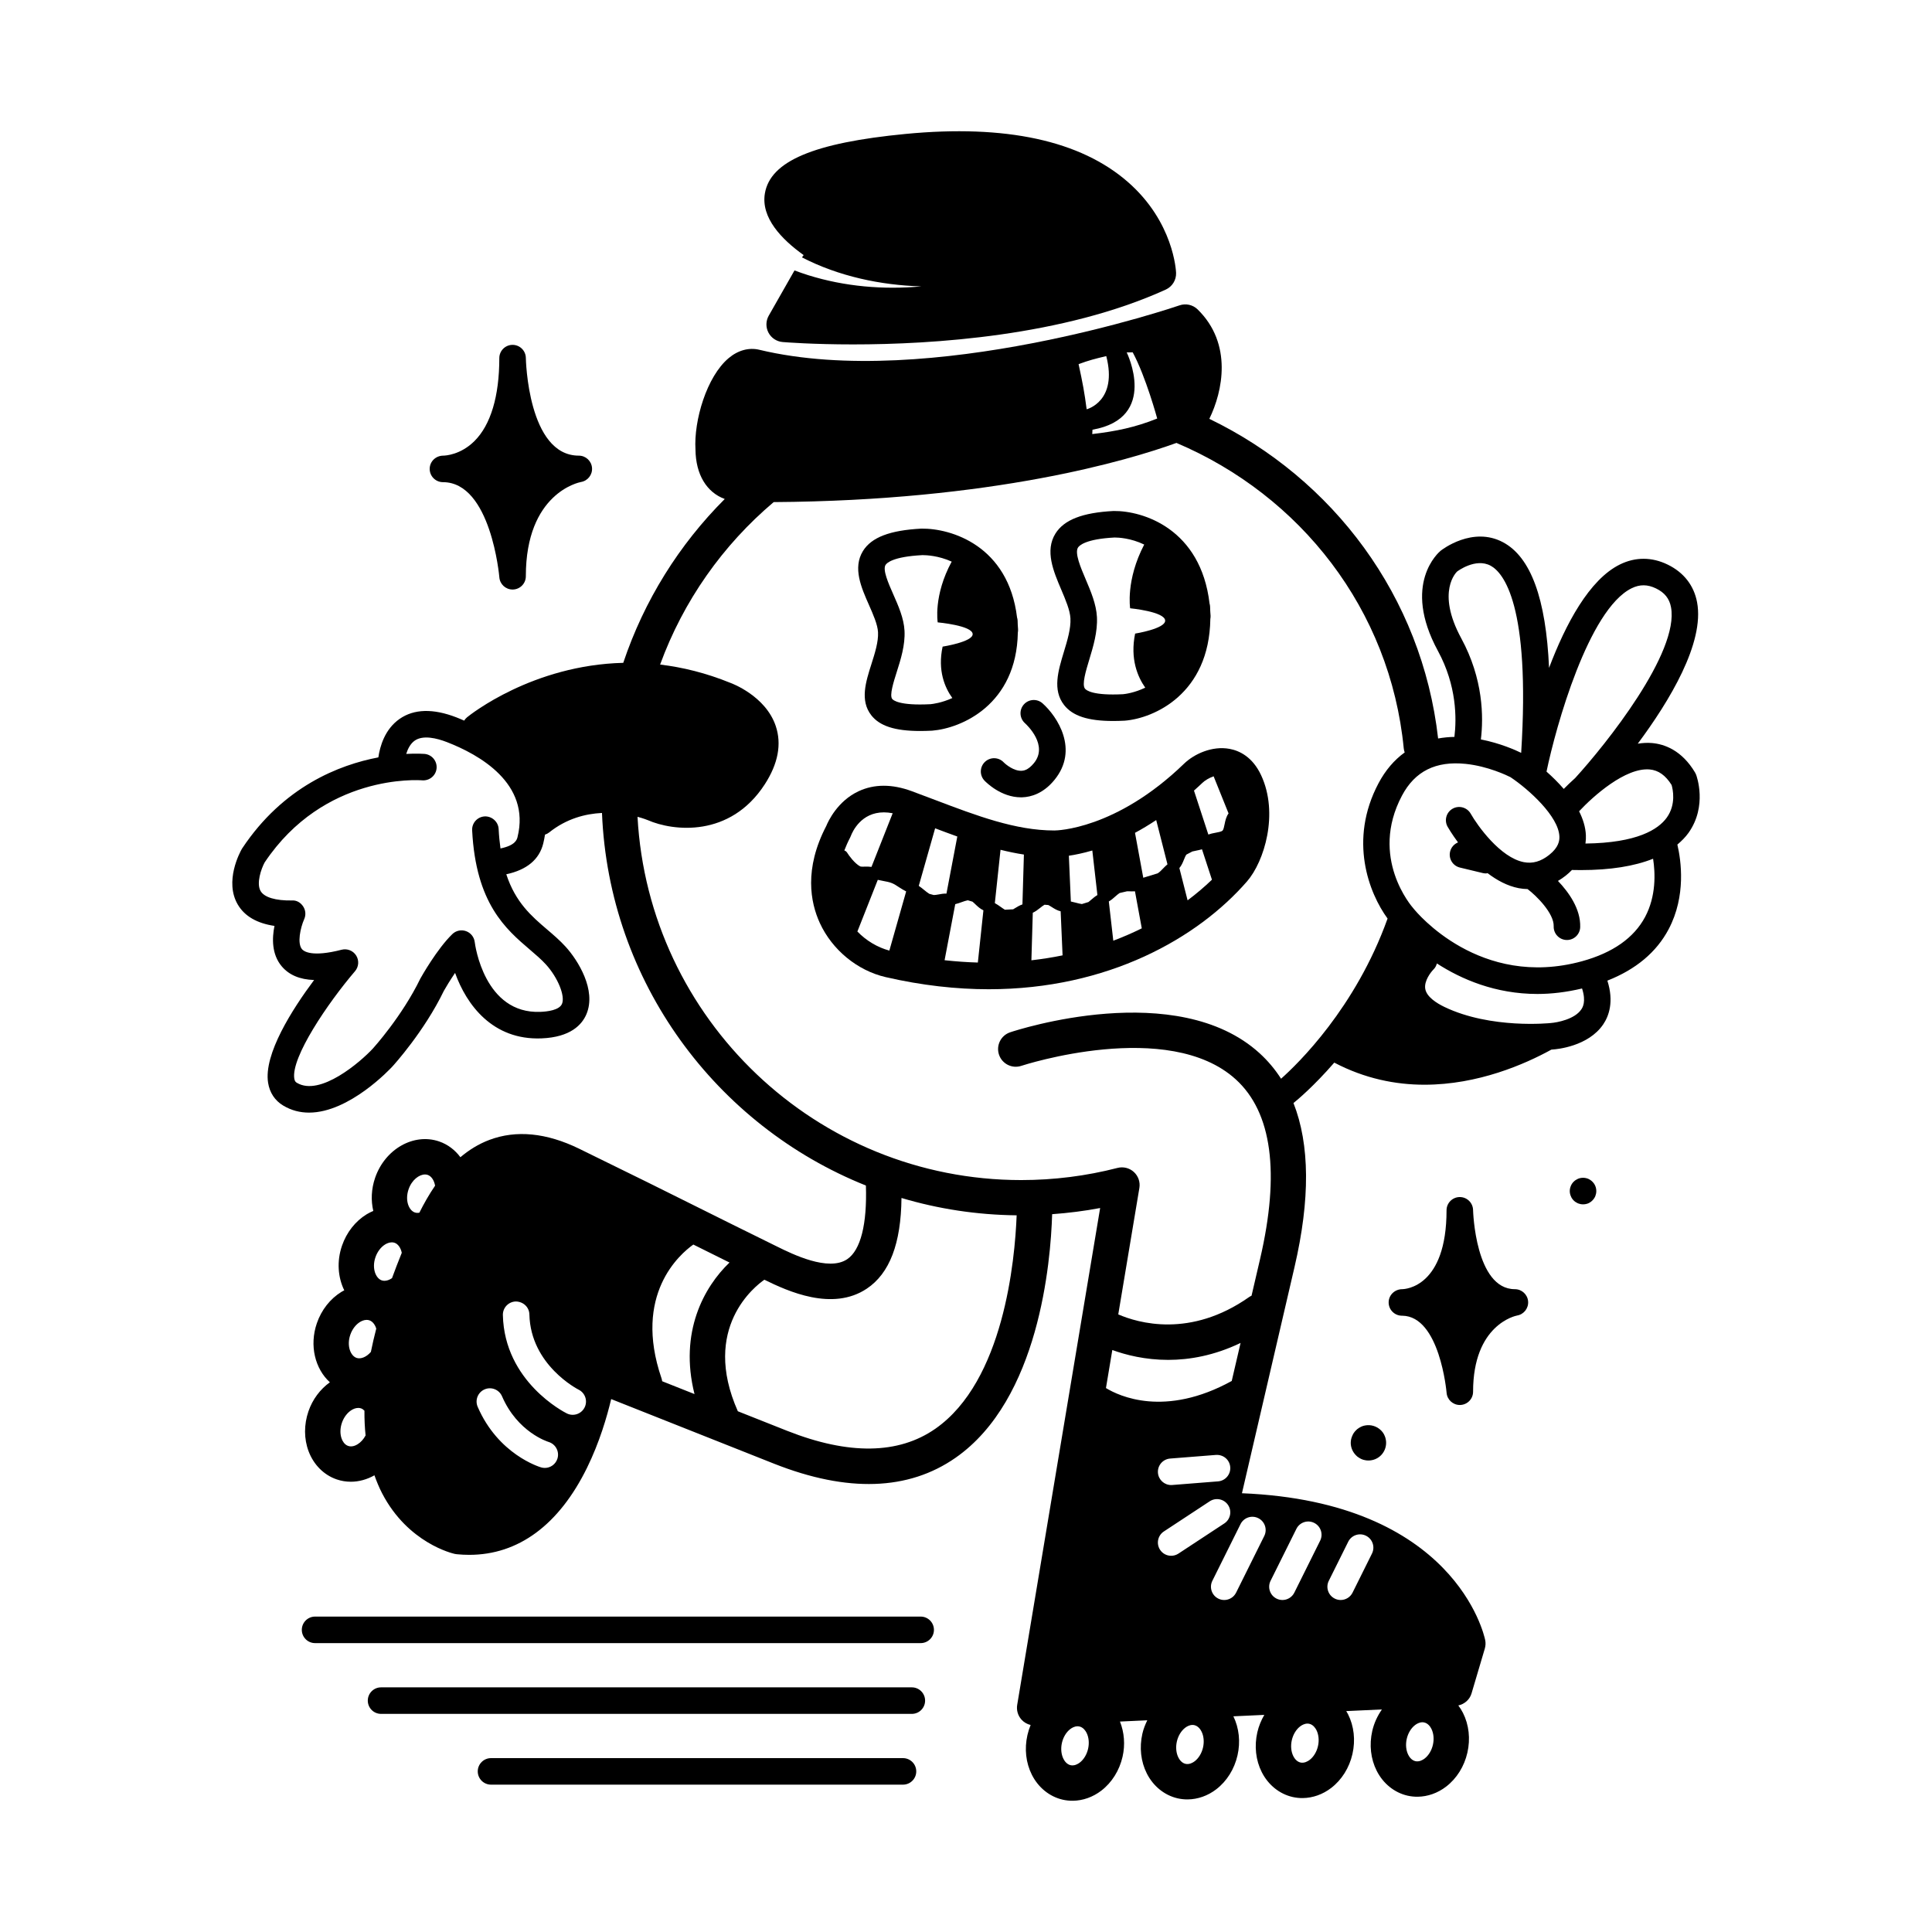
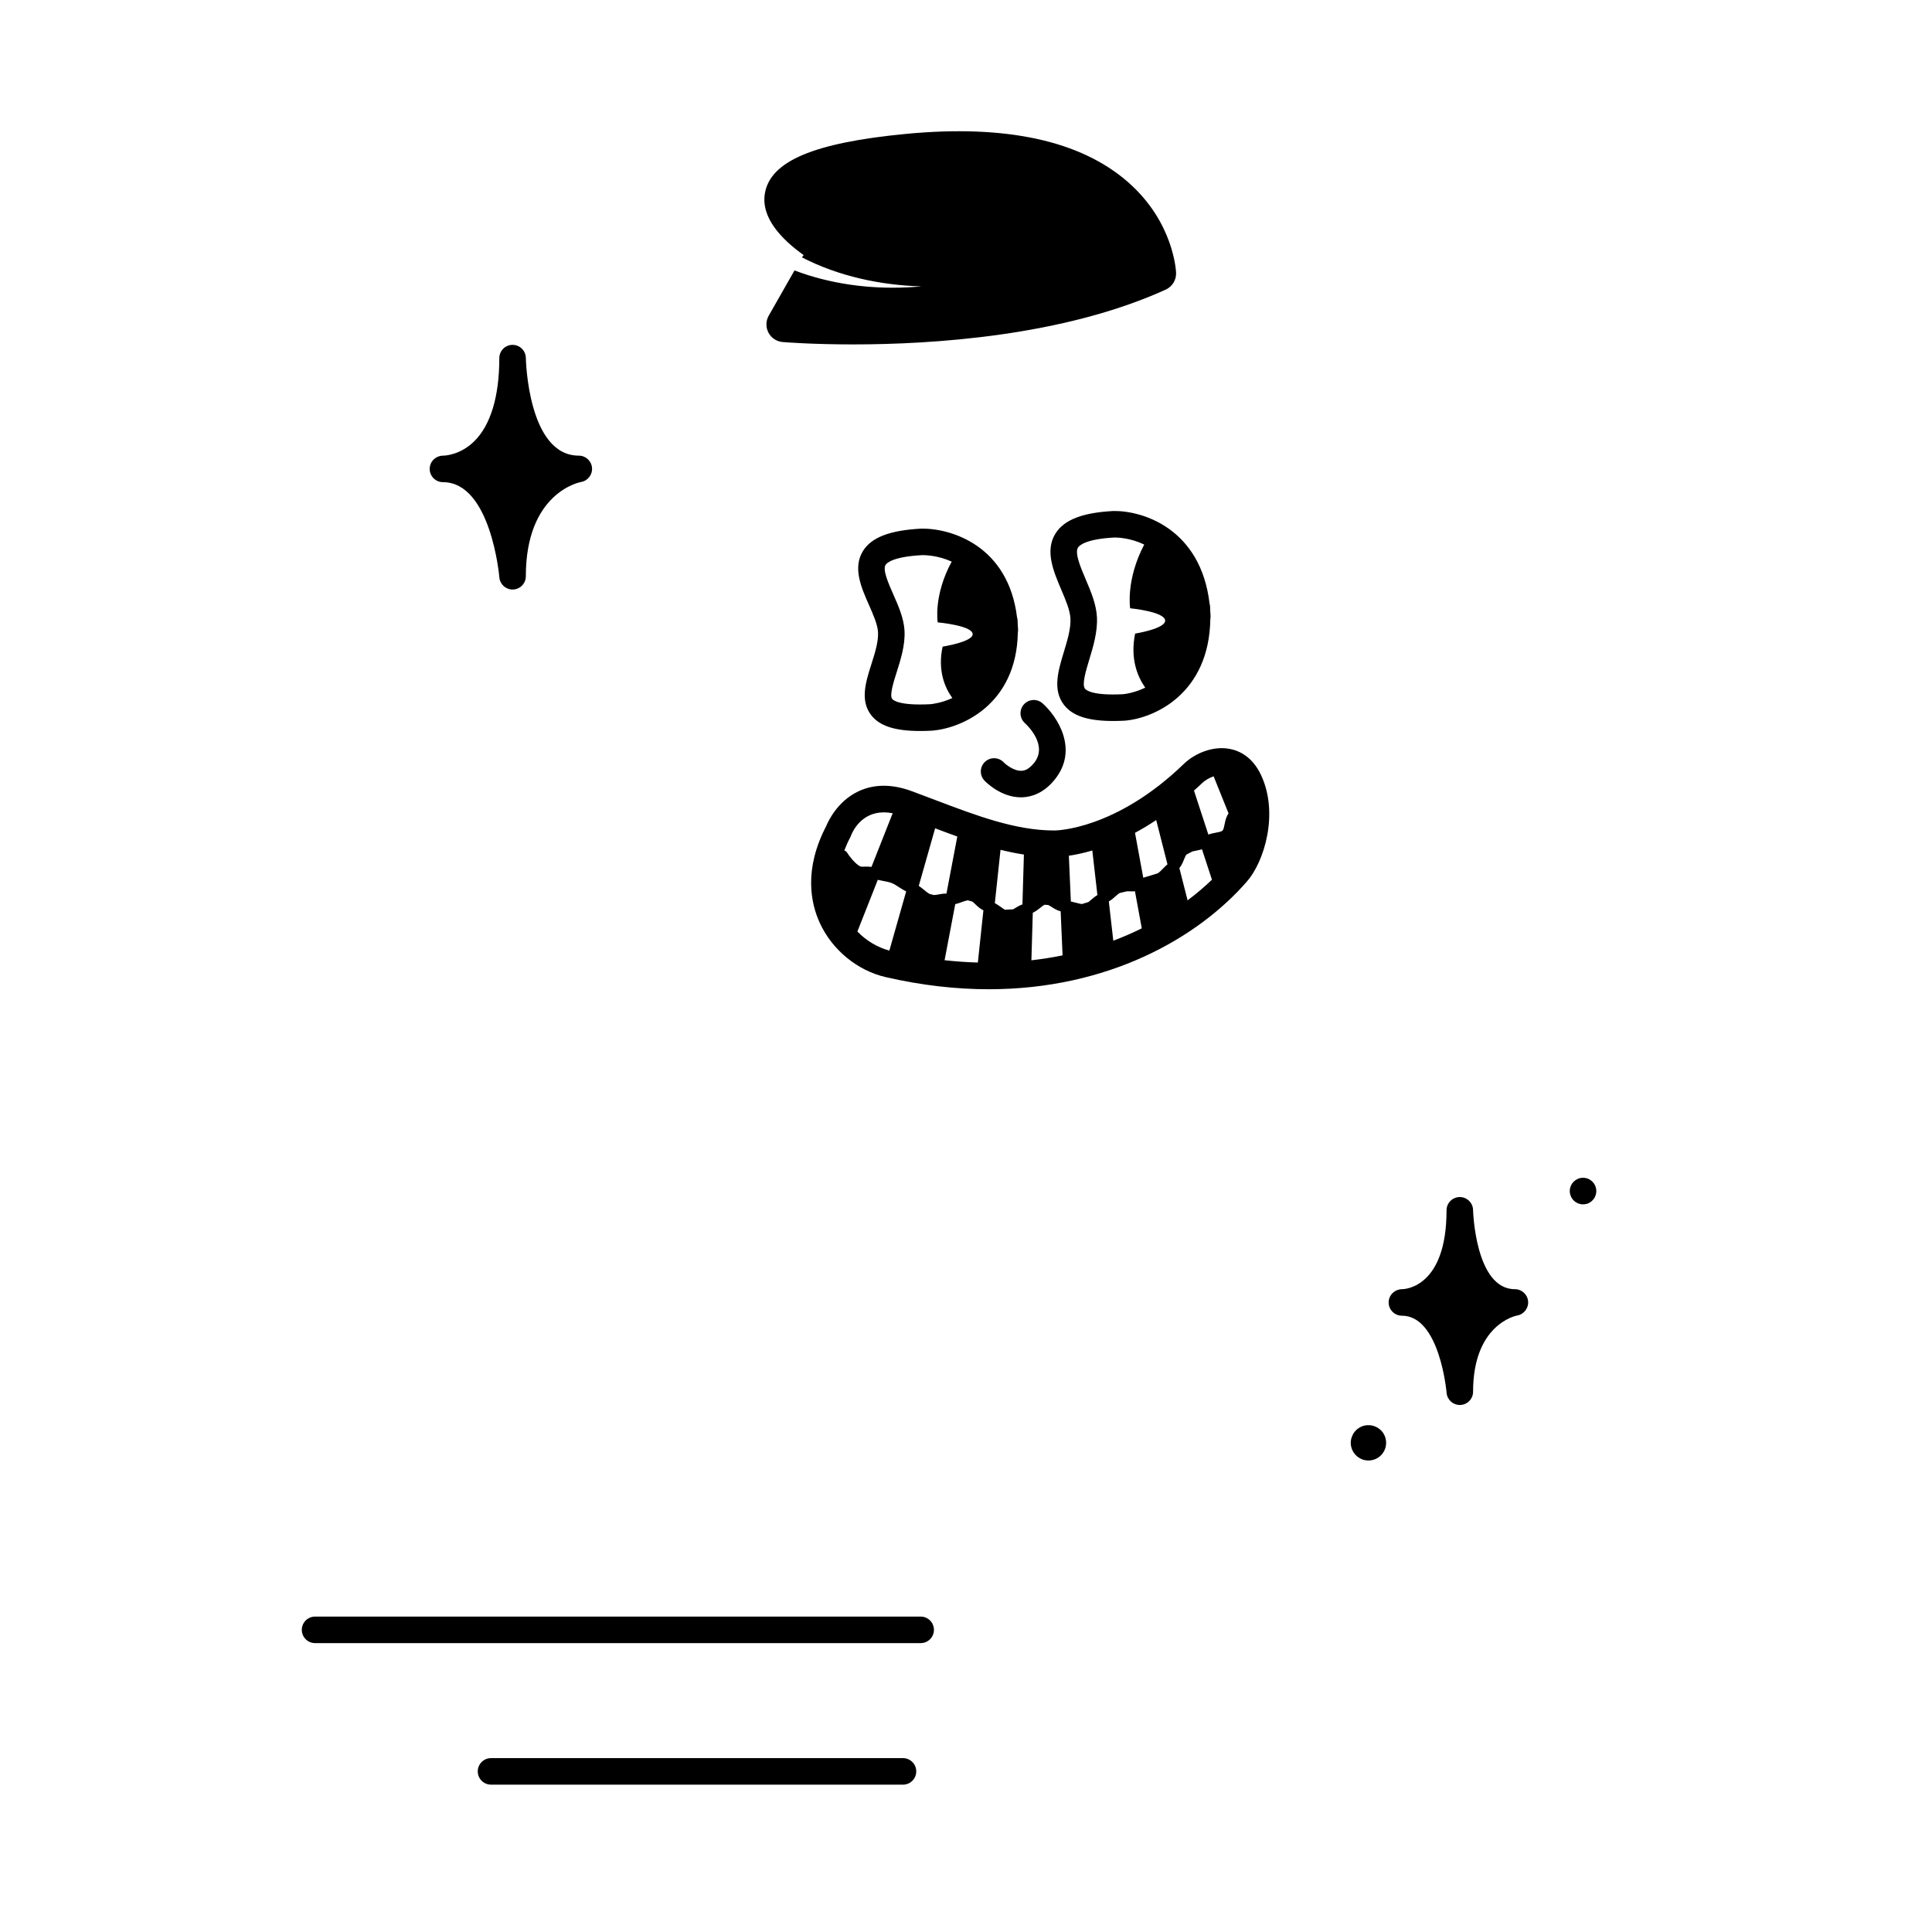
<svg xmlns="http://www.w3.org/2000/svg" version="1.1" id="Warstwa_1" x="0px" y="0px" viewBox="0 0 2000 2000" style="enable-background:new 0 0 2000 2000;" xml:space="preserve">
  <g>
    <g>
      <g>
        <g>
          <path d="M1053.64,647.85l-0.1-1.92c-0.02-1.15-0.04-2.32-0.11-3.52c-0.06-1.1-0.25-2.17-0.58-3.21      c-8.99-74.24-68.11-92.45-99.11-91.97c-32.52,1.69-51.73,9.06-60.43,23.21c-10.71,17.42-1.73,37.78,6.21,55.73      c4.42,10.02,9,20.38,9.41,28.25c0.51,9.91-3.22,21.66-6.83,33.02c-5.89,18.51-11.98,37.66-0.25,52.86      c8.65,11.21,24.44,16.42,50.73,16.42c3.9,0,8.04-0.12,12.42-0.34c30.32-2.46,87.34-26.91,88.66-101.59      c0.21-1.11,0.3-2.23,0.24-3.38C1053.84,650.19,1053.74,649.02,1053.64,647.85z M963.18,728.98c-32.41,1.69-38.66-4.25-39.6-5.46      c-2.93-3.81,1.47-17.65,4.68-27.76c4.16-13.07,8.86-27.87,8.09-42.77c-0.67-12.9-6.28-25.62-11.71-37.91      c-4.94-11.19-11.09-25.12-7.94-30.25c1.22-1.98,7.6-8.58,38-10.16c0.13,0,0.29-0.01,0.47-0.01c3.69,0,16.36,0.5,30.02,6.72      c-19.12,35.2-14.48,62.89-14.48,62.89s36.01,3.23,36.19,12.17c0.16,8.06-31.11,12.94-31.11,12.94      c-5.34,24.86,2.37,42.55,10.06,53.22C974.92,727.62,965.44,728.77,963.18,728.98z" />
          <path d="M1252.91,633.61l-0.11-2.06c-0.02-1.2-0.05-2.39-0.12-3.64c-0.06-1.07-0.25-2.13-0.56-3.15      c-9.07-77.18-68.68-96.16-99.37-95.78c-32.13,1.67-51.23,9.08-60.13,23.32c-11.15,17.84-2.08,39.15,5.92,57.95      c4.49,10.56,9.14,21.47,9.57,29.87c0.55,10.55-3.2,22.88-6.82,34.82c-5.86,19.34-11.93,39.34,0.23,54.88      c8.84,11.29,24.64,16.55,50.76,16.55c3.82,0,7.87-0.11,12.14-0.33c30.35-2.5,87.4-27.79,88.52-105.36      c0.22-1.1,0.3-2.23,0.24-3.37C1253.11,636.04,1253.02,634.83,1252.91,633.61z M1162.59,718.64c-31.14,1.6-38.06-4-39.44-5.75      c-3.36-4.29,0.96-18.53,4.43-29.97c4.1-13.53,8.76-28.87,7.96-44.21c-0.69-13.26-6.3-26.45-11.72-39.2      c-5.11-12.01-11.47-26.95-7.9-32.66c1.28-2.05,7.82-8.86,37.77-10.42c0.11,0,0.23,0,0.36,0c3.57,0,16.5,0.54,30.43,7.29      c-19.29,36.87-14.55,65.96-14.55,65.96s36.04,3.45,36.24,12.78c0.18,8.42-31.1,13.43-31.1,13.43      c-5.36,26.27,2.67,44.86,10.48,55.96C1174.49,717.2,1164.87,718.42,1162.59,718.64z" />
          <path d="M1056.89,825.39c-20.62,0-36.01-15.46-37.73-17.27c-5.24-5.49-5.04-14.18,0.44-19.42c5.48-5.23,14.18-5.04,19.41,0.45      c2.47,2.51,10.6,9.06,18.49,8.76c1.63-0.07,6.59-0.3,12.84-7.96c14.98-18.36-6.85-39.08-9.39-41.39      c-5.6-5.08-6.07-13.75-1.01-19.37c5.04-5.6,13.66-6.12,19.32-1.09c15.42,13.74,37.84,47.98,12.35,79.21      c-11.67,14.3-24.46,17.71-33.13,18.04C1057.96,825.38,1057.42,825.39,1056.89,825.39z" />
          <path d="M1568.2,1334.56c-40.97,0-43.27-81.01-43.28-81.83c-0.11-7.52-6.23-13.54-13.73-13.54c-0.03,0-0.07,0-0.1,0      c-7.54,0.05-13.63,6.18-13.63,13.72c0,79.38-42.67,81.59-45.87,81.65c-7.61,0.02-13.95,5.92-14.06,13.53      c-0.11,7.51,5.83,13.7,13.34,13.92c0.17,0.01,0.42,0.01,0.78,0.01c38.82,0.52,45.79,78.91,45.85,79.71      c0.54,7.19,6.53,12.71,13.69,12.71c0.17,0,0.35,0,0.52-0.01c7.38-0.28,13.22-6.33,13.22-13.71c0-69.4,43.83-78.56,45.56-78.89      c7.04-1.19,12-7.57,11.41-14.69C1581.29,1340.03,1575.35,1334.56,1568.2,1334.56z" />
          <path d="M599.18,471.68c-52.81,0-54.81-100.12-54.83-101.14c-0.11-7.52-6.23-13.54-13.73-13.54c-0.03,0-0.06,0-0.09,0      c-7.55,0.05-13.64,6.18-13.64,13.72c0,39.43-8.89,69.12-25.73,85.86c-14.45,14.37-30.25,15.07-32.19,15.1      c-7.74-0.01-14.04,5.89-14.15,13.53c-0.11,7.51,5.83,13.7,13.34,13.92c0.06,0.01,0.19,0.01,0.39,0.01c0.02,0,0.04,0,0.07,0      c49.58,0.1,58.23,97.44,58.3,98.43c0.54,7.19,6.53,12.71,13.69,12.71c0.17,0,0.34,0,0.52-0.01c7.38-0.27,13.22-6.33,13.22-13.71      c0-85.97,54.88-97.19,57.1-97.6c7.04-1.19,12-7.57,11.41-14.69C612.27,477.15,606.32,471.68,599.18,471.68z" />
          <path d="M1416.59,1511.91c-1.19,0-2.38-0.09-3.57-0.37c-1.19-0.18-2.29-0.55-3.39-1c-1.09-0.46-2.19-1.1-3.2-1.74      c-1.01-0.64-1.93-1.38-2.75-2.29c-3.39-3.39-5.4-8.05-5.4-12.91c0-1.19,0.18-2.38,0.37-3.57c0.27-1.19,0.64-2.29,1.1-3.39      c0.46-1.19,1.01-2.2,1.64-3.21c0.64-1,1.47-1.92,2.29-2.74c0.82-0.91,1.74-1.64,2.75-2.29c1.01-0.63,2.11-1.28,3.2-1.73      c1.1-0.46,2.2-0.82,3.39-1.01c5.95-1.19,12.26,0.73,16.57,5.03c0.82,0.82,1.56,1.74,2.29,2.74c0.64,1.01,1.19,2.02,1.65,3.21      c0.46,1.1,0.82,2.2,1.01,3.39c0.27,1.19,0.37,2.38,0.37,3.57c0,4.85-1.92,9.52-5.31,12.91      C1426.2,1509.98,1421.44,1511.91,1416.59,1511.91z" />
          <g>
            <line x1="1638.77" y1="1232.99" x2="1638.77" y2="1232.99" />
            <path d="M1638.75,1246.73c-1.83,0-3.57-0.37-5.22-1.01c-1.64-0.73-3.2-1.73-4.48-3.02c-1.28-1.28-2.29-2.74-2.93-4.48       c-0.73-1.65-1.1-3.39-1.1-5.22s0.37-3.58,1.1-5.31c0.64-1.64,1.64-3.11,2.93-4.4c1.28-1.28,2.84-2.29,4.48-3.02       c3.3-1.37,7.14-1.37,10.53,0c1.64,0.73,3.11,1.74,4.39,3.02c2.65,2.57,4.03,6.04,4.03,9.71c0,1.83-0.37,3.57-1.01,5.22       c-0.73,1.73-1.74,3.2-3.02,4.48c-1.28,1.29-2.75,2.29-4.39,3.02C1642.41,1246.37,1640.58,1246.73,1638.75,1246.73z" />
          </g>
          <g>
            <path d="M953.08,1673.48H326.17c-7.58,0-13.73,6.15-13.73,13.73s6.15,13.73,13.73,13.73h626.91c7.58,0,13.73-6.15,13.73-13.73       S960.66,1673.48,953.08,1673.48z" />
-             <path d="M943.93,1746.74H394.47c-7.58,0-13.73,6.15-13.73,13.73s6.15,13.73,13.73,13.73h549.46c7.58,0,13.73-6.15,13.73-13.73       S951.51,1746.74,943.93,1746.74z" />
            <path d="M934.77,1820H508.3c-7.58,0-13.73,6.15-13.73,13.73s6.15,13.73,13.73,13.73h426.47c7.58,0,13.73-6.15,13.73-13.73       S942.36,1820,934.77,1820z" />
          </g>
          <g>
            <path d="M1167.69,188.49c-49.2-43.05-126.62-59.79-230.16-49.85c-95.14,9.16-140.09,28.17-145.73,61.61       c-4.22,25.03,17.18,47.45,40.14,63.82c-0.63,0.72-1.17,1.55-1.7,2.39c37.75,19.52,81.36,28.8,123.62,30.01       c-39.28,3.59-79.32,0.22-117.15-11.58c-4.83-1.53-9.55-3.17-14.25-4.93l-26.66,46.82c-3.09,5.43-3.2,12.07-0.28,17.6       c2.92,5.52,8.46,9.19,14.69,9.7c3.23,0.27,31.13,2.46,72.85,2.46c82.09,0,217.64-8.47,323.71-56.74       c6.75-3.08,10.99-9.92,10.71-17.34C1217.39,280.32,1214.99,229.87,1167.69,188.49z" />
          </g>
-           <path d="M1755.81,801.95c-0.28-0.75-0.63-1.48-1.04-2.17c-13.82-23.24-31.86-29.46-44.56-30.58c-4.93-0.45-9.88-0.11-14.8,0.65      c32.77-44.01,69.31-104.35,61.4-146.4c-3.27-17.4-13.79-30.88-30.41-38.97c-16.39-7.99-33.5-8.03-49.5-0.13      c-31.77,15.67-56.19,61.79-73.32,107.03c-3.19-71.79-18.94-114.7-47.64-130.03c-31.48-16.81-63.08,7.57-64.59,8.78      c-1.67,1.37-40.54,34.23-2.79,103.74c19.54,35.98,19.37,70.03,17.04,88.97c-5.57,0.08-11.22,0.62-16.87,1.63      c-16.69-147.08-108.63-268.91-236.83-330.9c13.81-28.21,24.37-77.57-12.1-113.25c-4.96-4.85-12.22-6.48-18.79-4.21      c-2.56,0.88-258.73,88.34-435.03,45.96c-10.72-2.56-21.96,0.5-31.66,8.64c-22.81,19.11-36.17,64.8-34.37,94.59      c0.29,26.08,11.61,44.36,30.31,51.26c-47.15,47.11-83.44,105.03-105.07,169.6c-93.8,2.34-158.1,53.43-161.7,56.37      c-1.22,0.99-2.18,2.18-2.96,3.45c-2.67-1.14-5.3-2.3-8.1-3.38c-24.08-9.29-43.83-8.78-58.71,1.56      c-15.4,10.7-20.42,28.52-22.05,39.88c-40.44,7.67-98.36,30.12-140.88,94.08c-0.18,0.27-0.35,0.54-0.51,0.82      c-1.91,3.36-18.23,33.53-4.1,57.5c7.06,11.99,19.79,19.37,37.96,22.06c-2.57,12.68-2.99,29.36,7.48,41.81      c7.57,8.98,18.66,13.71,33.54,14.2c-22.56,30.2-52.4,76.79-47.62,106.45c1.64,10.2,7.01,18.31,15.53,23.45      c8.64,5.22,17.72,7.37,26.83,7.37c41.85,0,84.2-45.45,86.37-47.81c1.33-1.46,32.85-36.13,53.19-78.22      c2.09-3.72,6.45-10.99,11.63-18.6c11.79,32.93,38.84,69.75,89.38,67.78c30.32-1.18,42.09-14.32,46.63-25.15      c10.43-24.88-8.7-55.6-21.65-69.83c-5.91-6.49-12.63-12.23-19.13-17.78c-16.14-13.78-32.64-27.96-42.22-57.12      c21.26-4.58,34.13-15.25,38.26-31.88c0.76-3.08,1.33-6.12,1.81-9.15c1.53-0.5,3-1.24,4.34-2.3      c17.95-14.33,37.48-19.31,54.65-20.15c7.11,175.07,118.31,323.72,273.21,385.69c1.32,39.92-5.4,66.92-19.41,76.29      c-19.51,13.05-56.63-5.27-72.49-13.1l-2.06-1.01c-32.95-16.19-56.5-27.93-80.26-39.77c-32.38-16.14-65.16-32.48-122.57-60.5      c-33.89-16.53-65.18-19.6-93.01-9.14c-11.3,4.25-21.2,10.52-29.98,17.92c-5.51-7.42-12.93-13.21-21.95-16.32      c-26.36-9.05-56.09,7.85-66.34,37.64c-4,11.65-4.4,23.55-1.88,34.29c-2.31,0.98-4.58,2.08-6.78,3.41      c-11.77,7.18-20.87,18.75-25.62,32.59c-5.56,16.16-4.21,32.83,2.36,46.18c-0.93,0.49-1.87,0.95-2.77,1.5      c-11.77,7.18-20.87,18.75-25.62,32.59c-7.93,23.06-1.85,47.15,13.48,61.1c-10.03,7.24-17.91,17.63-22.17,30.03      c-4.76,13.84-4.7,28.56,0.17,41.46c5.25,13.91,15.82,24.48,29,29.02c4.76,1.64,9.73,2.44,14.74,2.44      c8.31,0,16.69-2.31,24.39-6.66c2.31,6.47,4.89,12.75,7.97,18.68c26.81,51.62,73.21,62.26,75.17,62.69      c0.69,0.15,1.39,0.26,2.1,0.33c4.36,0.43,8.67,0.64,12.91,0.64c50.86,0,92.83-30.92,121.93-90.13      c12.96-26.38,20.72-53.03,25-71.12l168.86,66.99c75.72,29.88,138.86,27.79,187.66-6.25c86.46-60.3,98.46-202.31,99.97-252.13      c16.7-1.22,33.31-3.28,49.69-6.39L1053,1764.89c-0.91,5.45,0.69,11.02,4.36,15.16c2.54,2.86,5.89,4.8,9.54,5.65      c-1.37,3.32-2.47,6.78-3.29,10.36c-3.26,14.27-1.63,28.9,4.59,41.21c6.7,13.26,18.33,22.65,31.92,25.75      c3.47,0.79,7,1.16,10.53,1.12c10.32-0.12,20.63-3.73,29.42-10.47c10.93-8.39,18.75-20.87,22.01-35.14      c2.85-12.48,1.74-25.15-2.68-36.38l28.27-1.31c-2.13,4.38-3.96,8.94-5.07,13.83c-3.26,14.27-1.63,28.9,4.58,41.21      c6.7,13.26,18.34,22.65,31.92,25.75c3.47,0.79,7,1.16,10.54,1.12c10.31-0.12,20.63-3.73,29.42-10.47      c10.93-8.39,18.75-20.87,22.01-35.14c3.19-13.98,1.63-28.27-4.27-40.42l32.02-1.48c-3.22,5.53-5.75,11.56-7.23,18.04      c-3.26,14.27-1.63,28.9,4.58,41.21c6.7,13.26,18.33,22.65,31.92,25.75c3.47,0.79,7,1.16,10.53,1.12      c10.32-0.12,20.63-3.73,29.42-10.47c10.93-8.39,18.75-20.87,22.01-35.14c3.26-14.27,1.63-28.9-4.58-41.21      c-0.56-1.11-1.21-2.16-1.84-3.22l36.95-1.71c-4.61,6.59-8.14,14.07-10.01,22.28c-3.26,14.27-1.63,28.9,4.58,41.21      c6.7,13.26,18.34,22.65,31.92,25.75c3.47,0.79,7,1.16,10.54,1.12c10.31-0.12,20.63-3.73,29.42-10.47      c10.93-8.39,18.75-20.87,22.01-35.14c3.26-14.27,1.63-28.9-4.58-41.21c-1.39-2.74-3.03-5.28-4.81-7.67      c6.43-1.41,11.78-6,13.69-12.47l13.74-46.39c0.86-2.9,0.99-5.94,0.38-8.89c-1.24-6.02-32.05-142.98-251.79-151.93l54.44-234.24      c16.27-70.02,15.83-126.77-1.1-169.69c3.9-3.13,20.91-17.27,42.23-41.85c31.65,16.61,63.51,22.88,93.36,22.88      c55.6,0,104.1-21.33,131.38-36.33c0.97-0.08,1.62-0.15,1.8-0.17c3.67-0.25,36.36-3.07,51.88-25.99      c5.83-8.6,11.26-23.45,4.29-45.26c29.44-11.58,50.82-29.38,63.45-53.28c18.22-34.47,12.83-71.29,9.01-87.56      c4.37-3.72,8.37-7.68,11.56-12.17C1767.68,834.32,1756.3,803.25,1755.81,801.95z M535.73,866.57      c-0.62,2.48-2.14,8.57-17.63,11.75c-0.87-6.22-1.54-12.87-1.91-20.16c-0.38-7.58-7.08-13.33-14.41-13.02      c-7.58,0.38-13.4,6.83-13.02,14.41c3.84,75.76,34.84,102.23,59.74,123.5c6.12,5.23,11.91,10.16,16.65,15.38      c12.29,13.51,20.06,32.55,16.63,40.73c-2.76,6.59-15.2,8.04-22.37,8.31c-58.01,2.36-67.61-69.25-67.98-72.27      c-0.62-5.18-4.12-9.56-9.03-11.3c-4.91-1.75-10.4-0.56-14.14,3.07c-15.73,15.2-32.04,44.09-33.12,46.05      c-18.93,39.12-48.82,72.07-49.09,72.36c-12.77,13.83-54.68,50.08-78.79,35.5c-1.07-0.64-2.15-1.51-2.61-4.3      c-3.53-21.86,34.63-78.19,62.86-111.19c3.9-4.56,4.39-11.11,1.22-16.2c-3.18-5.09-9.29-7.49-15.07-6.03      c-30.91,7.98-39.21,1.61-41.03-0.55c-5.15-6.08-1.68-22.17,2.27-31.08c1.92-4.27,1.54-9.23-1.03-13.15      c-2.56-3.92-6.7-6.56-11.63-6.22c-17.01,0.28-28.6-3.25-32.4-9.65c-4.76-8.02,0.61-23.22,4.11-29.7      c61.46-91.91,159.08-85.32,163.21-85c7.58,0.51,14.16-5,14.8-12.53c0.63-7.56-4.97-14.2-12.53-14.84      c-1.11-0.08-8.07-0.57-18.91,0.01c1.64-5.32,4.4-10.72,8.92-13.83c8.64-5.92,22.76-2.42,33.08,1.56      C495.81,781.04,549.54,810.88,535.73,866.57z M370.14,1495.14c-1.97,1.21-5.86,3.04-9.75,1.67c-3.88-1.33-5.83-5.15-6.64-7.3      c-1.84-4.87-1.77-10.93,0.2-16.64c1.96-5.7,5.63-10.53,10.07-13.24c1.48-0.9,4.03-2.15,6.86-2.15c0.94,0,1.91,0.13,2.88,0.47      c1.29,0.44,2.45,1.31,3.51,2.4c-0.06,8.84,0.32,17.39,1.19,25.61C376.39,1489.86,373.48,1493.1,370.14,1495.14z M383.93,1399.49      c-4.57,5.36-10.52,7.69-14.84,6.2c-6.21-2.14-10.4-12.5-6.46-23.95c1.97-5.71,5.64-10.54,10.07-13.25      c1.48-0.89,4.03-2.15,6.86-2.15c0.94,0,1.91,0.13,2.88,0.47c3.13,1.08,5.73,4.24,7.06,8.58      C387.38,1383.61,385.49,1391.66,383.93,1399.49z M405.82,1323.11c-3.66,2.53-7.59,3.38-10.69,2.31      c-6.21-2.14-10.4-12.5-6.46-23.95c1.97-5.71,5.64-10.54,10.07-13.25c1.48-0.89,4.04-2.15,6.87-2.15c0.94,0,1.91,0.13,2.88,0.47      c3.53,1.21,6.33,5.13,7.43,10.34C412.31,1305.79,408.93,1314.54,405.82,1323.11z M434.13,1255.37      c-1.49,0.27-3.08,0.33-4.72-0.24c-6.21-2.14-10.39-12.5-6.46-23.95c3.39-9.85,11.01-15.37,17.03-15.37      c0.98,0,1.92,0.14,2.79,0.45c3.72,1.28,6.66,5.53,7.62,11.17C444.05,1236.69,438.7,1246.23,434.13,1255.37z M577.11,1509.79      c-1.78,5.94-7.21,9.81-13.11,9.81c-1.27,0-2.56-0.18-3.84-0.55c-1.8-0.53-44.39-13.44-65.67-62.72      c-3.01-6.96,0.2-15.04,7.16-18.05c6.95-3.02,15.04,0.2,18.05,7.16c16,37.03,46.93,46.87,48.24,47.27      C575.15,1494.92,579.27,1502.56,577.11,1509.79z M605.19,1456.98c-2.4,4.84-7.26,7.63-12.31,7.63c-2.05,0-4.13-0.46-6.09-1.43      c-2.64-1.31-64.62-32.83-66.22-101.84c-0.17-7.58,5.83-13.87,13.41-14.05c7.68,0.12,13.87,5.83,14.04,13.41      c1.22,52.61,50.47,77.63,50.97,77.88C605.78,1441.95,608.56,1450.19,605.19,1456.98z M1126.38,1810.38      c-1.34,5.89-4.48,11.07-8.61,14.24c-1.82,1.41-5.5,3.59-9.51,2.7c-4.01-0.92-6.36-4.5-7.39-6.57      c-2.34-4.64-2.91-10.68-1.57-16.55c1.34-5.89,4.48-11.08,8.6-14.24c1.52-1.16,4.28-2.89,7.48-2.92      c0.66-0.01,1.35,0.06,2.04,0.22c4.01,0.92,6.36,4.5,7.39,6.56C1127.15,1798.46,1127.72,1804.5,1126.38,1810.38z       M1456.26,1800.04c1.34-5.89,4.48-11.08,8.6-14.24c1.52-1.16,4.28-2.89,7.48-2.92c0.66-0.01,1.35,0.06,2.04,0.22      c4.01,0.92,6.36,4.5,7.39,6.57c2.34,4.64,2.91,10.68,1.57,16.55c-1.34,5.89-4.48,11.08-8.61,14.24      c-1.83,1.41-5.51,3.59-9.51,2.7c-4.01-0.92-6.35-4.5-7.39-6.57C1455.49,1811.96,1454.92,1805.92,1456.26,1800.04z       M1689.04,608.97c8.45-4.16,16.49-4.1,25.32,0.2c8.87,4.32,13.78,10.47,15.45,19.35c8.81,46.8-67.57,142.36-99.24,176.95      c-4.61,4.12-8.59,7.98-11.76,11.22c-5.81-6.72-12.03-12.78-17.86-17.92C1610.63,752.13,1644.45,630.96,1689.04,608.97z       M1508.45,591.6c0.19-0.13,19.04-14.44,34.67-5.96c13,7.04,41.32,40.05,31.59,193.71c-5.81-2.85-21.72-9.98-41.71-13.9      c2.81-23.17,2.54-62.6-20.32-104.69C1486.3,612.18,1507.98,592.05,1508.45,591.6z M1166.37,364.82      c2.51-0.01,3.76-0.02,6.22-0.07c13.68,25.43,25.35,68.51,25.35,68.51c-22.72,9.14-42.63,13.2-67.24,16.1      c0.12-1.79,0.17-2.69,0.24-4.53C1199.88,432.7,1166.37,364.82,1166.37,364.82z M1145.2,368.63      c12.11,46.96-20.3,55.05-20.3,55.05c-2.29-17.56-4.09-27.11-8.35-46.72C1127.13,373.05,1133.23,371.48,1145.2,368.63z       M685.49,1429.86c-0.16-1.07-0.38-2.15-0.75-3.21c-29.54-86.45,18.88-128.29,32.99-138.29c11.76,5.86,23.9,11.9,37.46,18.61      c-26.35,25.22-52.35,72.04-36.24,136.17L685.49,1429.86z M968.23,1479.06c-38.11,26.55-89.66,27.26-153.2,2.19l-51.22-20.32      c-38.4-86.45,18.42-129.94,27.47-136.17c24.31,11.95,70.46,33.05,106.05,9.23c23.61-15.8,35.41-46.67,35.88-93.85      c37.85,11.29,77.85,17.5,119.22,17.95C1050.64,1304.61,1039.1,1429.7,968.23,1479.06z M1144.88,1436.91l6.58-39.38      c13.94,5.08,33.91,10.22,57.84,10.22c22.2,0,47.77-4.51,74.93-17.53l-9.15,39.36      C1205.94,1467.66,1158.37,1445.19,1144.88,1436.91z M1273.54,1518.74c0.6,7.55-5.04,14.17-12.6,14.77l-47.47,3.76      c-0.37,0.03-0.74,0.04-1.1,0.04c-7.09,0-13.1-5.45-13.67-12.65c-0.6-7.55,5.04-14.17,12.6-14.77l47.47-3.76      C1266.46,1505.65,1272.95,1511.18,1273.54,1518.74z M1200.91,1604.36c-4.17-6.34-2.41-14.85,3.93-19.01l47.47-31.22      c6.34-4.17,14.85-2.41,19.02,3.92c4.17,6.34,2.41,14.85-3.93,19.01l-47.47,31.22c-2.32,1.53-4.94,2.26-7.53,2.26      C1207.93,1610.55,1203.55,1608.38,1200.91,1604.36z M1245.37,1808.99c-1.34,5.89-4.48,11.08-8.61,14.24      c-1.82,1.41-5.51,3.58-9.51,2.7c-4.01-0.92-6.35-4.5-7.39-6.56c-2.34-4.64-2.91-10.68-1.58-16.56      c1.34-5.89,4.48-11.07,8.6-14.24c1.52-1.16,4.28-2.88,7.48-2.92c0.66-0.01,1.35,0.06,2.04,0.22c4.01,0.92,6.36,4.5,7.39,6.57      C1246.14,1797.08,1246.71,1803.11,1245.37,1808.99z M1364.36,1807.6c-1.34,5.89-4.48,11.08-8.61,14.24      c-1.83,1.41-5.51,3.59-9.51,2.7c-4.01-0.92-6.36-4.5-7.39-6.57c-2.34-4.64-2.91-10.68-1.57-16.55      c1.34-5.89,4.48-11.08,8.6-14.24c1.52-1.16,4.29-2.88,7.48-2.92c0.66-0.01,1.35,0.06,2.04,0.22c4.01,0.92,6.35,4.5,7.39,6.56      C1365.12,1795.69,1365.7,1801.72,1364.36,1807.6z M1375.56,1636.47l20.12-40.48c3.37-6.79,11.63-9.58,18.41-6.18      c6.79,3.37,9.56,11.61,6.19,18.41l-20.12,40.48c-2.4,4.83-7.26,7.62-12.3,7.62c-2.06,0-4.14-0.46-6.1-1.44      C1374.95,1651.51,1372.18,1643.26,1375.56,1636.47z M1315.28,1636.47l26.74-53.8c3.37-6.79,11.63-9.57,18.41-6.18      c6.79,3.37,9.56,11.61,6.19,18.41l-26.74,53.8c-2.4,4.83-7.26,7.62-12.3,7.62c-2.06,0-4.14-0.46-6.1-1.44      C1314.68,1651.51,1311.91,1643.26,1315.28,1636.47z M1302.58,1571.61c6.79,3.37,9.56,11.61,6.19,18.41l-29.17,58.68      c-2.4,4.83-7.26,7.62-12.3,7.62c-2.06,0-4.14-0.46-6.1-1.44c-6.79-3.37-9.56-11.61-6.19-18.41l29.17-58.68      C1287.55,1570.99,1295.8,1568.19,1302.58,1571.61z M1326.16,1116.69c-6.28-9.75-13.65-18.57-22.21-26.37      c-85.65-78.01-251.22-24.04-258.22-21.7c-9.59,3.2-14.77,13.55-11.58,23.14c3.19,9.59,13.55,14.78,23.14,11.59      c1.52-0.51,152.3-49.53,222.05,14.08c37.39,34.09,45.83,96.62,25.1,185.82l-8.84,38.03c-0.84,0.42-1.68,0.84-2.47,1.39      c-60.94,42.9-115.18,26.79-135.51,17.99l21.86-130.9c1.02-6.11-1.12-12.32-5.69-16.51c-4.57-4.18-10.95-5.78-16.94-4.23      c-32.36,8.35-65.89,12.58-99.66,12.58c-212.06,0-385.86-166.77-397.23-376.05c6.26,1.67,10.17,3.25,10.71,3.48      c26.12,11.41,85.06,18.36,120.98-37.05c13.86-21.38,17.69-41.72,11.39-60.44c-10.5-31.2-45.78-44.24-46.75-44.57      c-25.41-10.36-49.82-16.26-72.94-19.02c24.04-65.89,64.93-123.75,117.56-168.19c227.27-1.48,367.09-43.23,416.96-61.26      c128.34,54.45,221.29,172.43,235.28,316.17c0.15,1.48,0.51,2.89,0.98,4.24c-10.89,7.86-19.97,18.48-27.08,31.88      c-31.29,59.02-9.85,113.83,9.36,140.08C1403.26,1043.46,1343.43,1101.35,1326.16,1116.69z M1636.94,1044.95      c-6.8,10.13-24.72,13.56-31.59,14.08c-0.61,0.08-61.88,6.5-110.07-16.65c-8.3-4-18.48-10.49-19.87-18.76      c-1.36-8.17,5.78-17.31,8.66-20.18c1.77-1.72,2.77-3.85,3.41-6.07c25.3,16.33,60.47,31.58,104.11,31.58      c14.46-0.01,29.9-1.81,46.14-5.68C1642.22,1037.09,1638.25,1043,1636.94,1044.95z M1703.01,949.22      c-11.56,21.7-33.54,37.13-65.32,45.85c-105.75,28.97-171.15-50.51-174.4-54.53c-1.9-2.12-46.02-52.69-11.98-116.89      c13.45-25.36,35.08-36.09,66.1-32.87c23,2.41,42.91,12.06,46.23,13.74c19.35,12.93,49.71,40.59,50.63,61.26      c0.2,4.49-0.68,11.36-10.53,19.2c-8.58,6.82-17.14,9.29-26.29,7.52c-24.4-4.72-47.96-37.81-54.98-50.17      c-3.74-6.58-12.11-8.89-18.71-5.18c-6.59,3.74-8.92,12.09-5.19,18.69c0.43,0.77,4.3,7.46,10.78,16.22      c-3.95,1.61-7.12,5-8.2,9.48c-1.77,7.37,2.77,14.78,10.14,16.55l23.73,5.71c1.08,0.26,2.16,0.38,3.23,0.38      c0.58,0,1.12-0.21,1.69-0.28c9.59,7.31,20.43,13.24,32.23,15.53c3.07,0.6,6.13,0.85,9.17,0.95c0.03,0.02,0.04,0.04,0.07,0.06      c8.99,6.75,27.41,25.04,26.96,38.46c-0.25,7.58,5.69,13.93,13.27,14.18c0.15,0.01,0.31,0.01,0.46,0.01      c7.37,0,13.47-5.86,13.71-13.27c0.63-18.97-12.07-36.42-23.02-47.88c2.73-1.62,5.43-3.39,8.04-5.48      c2.42-1.93,4.54-3.89,6.46-5.87c0.03,0,0.05,0.01,0.08,0.01c3.12,0.07,6.18,0.11,9.19,0.11c30.5,0,55.32-4.02,74.71-11.74      C1713.58,903.75,1714.53,927.58,1703.01,949.22z M1725.39,846.46c-8.72,12.08-30.48,26.14-84.13,26.77      c0.45-3.12,0.56-6.07,0.44-8.71c-0.38-8.48-3.06-16.78-7.02-24.68c14.4-15.47,47.99-45.57,73.13-43.29      c8.94,0.8,16.35,6.05,22.61,16.04C1731.66,816.81,1735.36,832.65,1725.39,846.46z" />
          <path d="M1305.53,802.57c-8.98-19.26-22.72-25.5-32.66-27.34c-18.13-3.36-36.79,5.32-47.2,15.39      c-70.64,68.36-132.19,69.09-134.09,69.09c-0.2-0.02-0.2,0-0.3,0c-39.99,0-80.26-15.29-122.9-31.47      c-8.11-3.08-16.32-6.2-24.66-9.27c-20.27-7.45-38.73-7.42-54.86,0.09c-21.86,10.18-31.48,31-33.53,36.01      c-23.14,44.46-16.41,79.13-6.65,100.42c12.75,27.8,38.86,49.26,68.14,56.01c37.68,8.68,73.33,12.56,106.74,12.56      c123.45-0.01,216.3-52.92,267.36-111.65C1308.88,891.75,1323.95,842.09,1305.53,802.57z M968.04,857.46      c7.7,2.91,15.36,5.77,22.96,8.49l-11.23,59.09c-2.96-0.08-5.73,0.41-8.25,0.9c-1.84,0.36-3.44,0.56-4.92,0.59l-4.58-1.24      c-1.73-1.05-3.63-2.58-5.49-4.11c-1.76-1.45-3.55-2.89-5.42-4.14L968.04,857.46z M1196.9,848.94l11.66,45.79      c-1.77,1.52-3.37,3.07-4.73,4.53c-1.82,1.95-3.46,3.58-5.42,4.82l-14.9,4.56l-8.56-46.5      C1181.98,858.38,1189.35,853.91,1196.9,848.94z M1136.03,926.57c-2.44,1.43-4.55,3.2-6.46,4.88c-0.96,0.84-1.88,1.62-2.79,2.33      l-6.83,2.09c-1.87-0.25-4.04-0.81-6.2-1.39c-1.72-0.46-3.46-0.9-5.21-1.25l-2.06-47.38c6.43-0.95,14.64-2.59,24.28-5.42      L1136.03,926.57z M1035.74,879.71c8.04,1.99,16.1,3.68,24.2,4.92l-1.52,51.6c-2.81,0.96-5.34,2.45-7.65,3.89      c-0.67,0.42-1.32,0.82-1.96,1.19l-8.56,0.44c-1.39-0.84-2.9-1.91-4.24-2.86c-2-1.42-4.04-2.85-6.16-3.99L1035.74,879.71z       M988.87,935.98c2.23-0.52,4.46-1.31,6.65-2.1c2.07-0.75,4.46-1.58,6.33-1.92l4.85,1.43c0.98,0.78,2.02,1.78,3.08,2.8      c2.24,2.15,4.9,4.63,8.24,6.16l-5.76,54.07c-11.21-0.31-22.7-1.13-34.43-2.4L988.87,935.98z M1069.14,944.87      c2.74-1.23,5.21-3.11,7.47-4.91c1.44-1.16,3.27-2.62,4.69-3.38l3.92,0.31c1.17,0.59,2.44,1.38,3.62,2.13      c2.75,1.75,5.78,3.6,9.15,4.35l1.98,45.62c-10.42,2.14-21.19,3.85-32.27,5.11L1069.14,944.87z M1147.85,933.19      c2.61-1.52,4.82-3.45,6.82-5.26c1.48-1.34,2.92-2.51,4.37-3.48l7.76-1.81c0.63,0.02,1.24,0.01,1.88,0.03      c1.99,0.08,4.11,0.15,6.23,0l7.06,38.34c-9.37,4.64-19.2,8.92-29.49,12.8L1147.85,933.19z M1220.88,898.6      c2.23-2.61,3.54-5.73,4.69-8.61c0.81-2.02,1.59-3.94,2.57-5.32l6.2-3.24c1.28-0.31,2.63-0.59,3.99-0.86      c1.94-0.38,3.96-0.83,5.97-1.38l10.3,31.48c-7.68,7.35-16.07,14.51-25.21,21.36L1220.88,898.6z M1256.34,803.63l15.46,38.41      c-2.44,3.35-3.34,7.4-4.07,11.06c-0.53,2.68-1.13,5.73-2.2,6.76c-1.14,1.09-4.6,1.73-7.39,2.23c-2.46,0.45-4.95,0.96-7.27,1.81      l-14.87-45.49c2.92-2.65,5.83-5.19,8.78-8.05C1247.2,808.01,1251.53,805.32,1256.34,803.63z M880.71,865.56      c1.82-4.8,10.75-24.61,34.27-24.61c2.82,0,5.86,0.29,9.12,0.92l-21.94,55.54c-2.48-0.35-4.86-0.34-6.92-0.27      c-1.81,0.05-4.09,0.11-4.83-0.29c-5.73-3.01-11.68-11.29-13.49-14.23c-0.69-1.11-1.73-1.81-2.87-2.22      c1.7-4.38,3.6-8.78,5.94-13.23C880.24,866.69,880.51,866.08,880.71,865.56z M887.56,964.3l21.13-53.5      c1.76,0.42,3.57,0.77,5.35,1.1c3.24,0.6,6.59,1.22,9.33,2.34c2.46,1,4.85,2.59,7.37,4.26c2.17,1.44,4.64,2.92,7.32,4.3      l-17.4,61.25C908.23,980.69,896.68,973.74,887.56,964.3z" />
        </g>
      </g>
    </g>
  </g>
</svg>